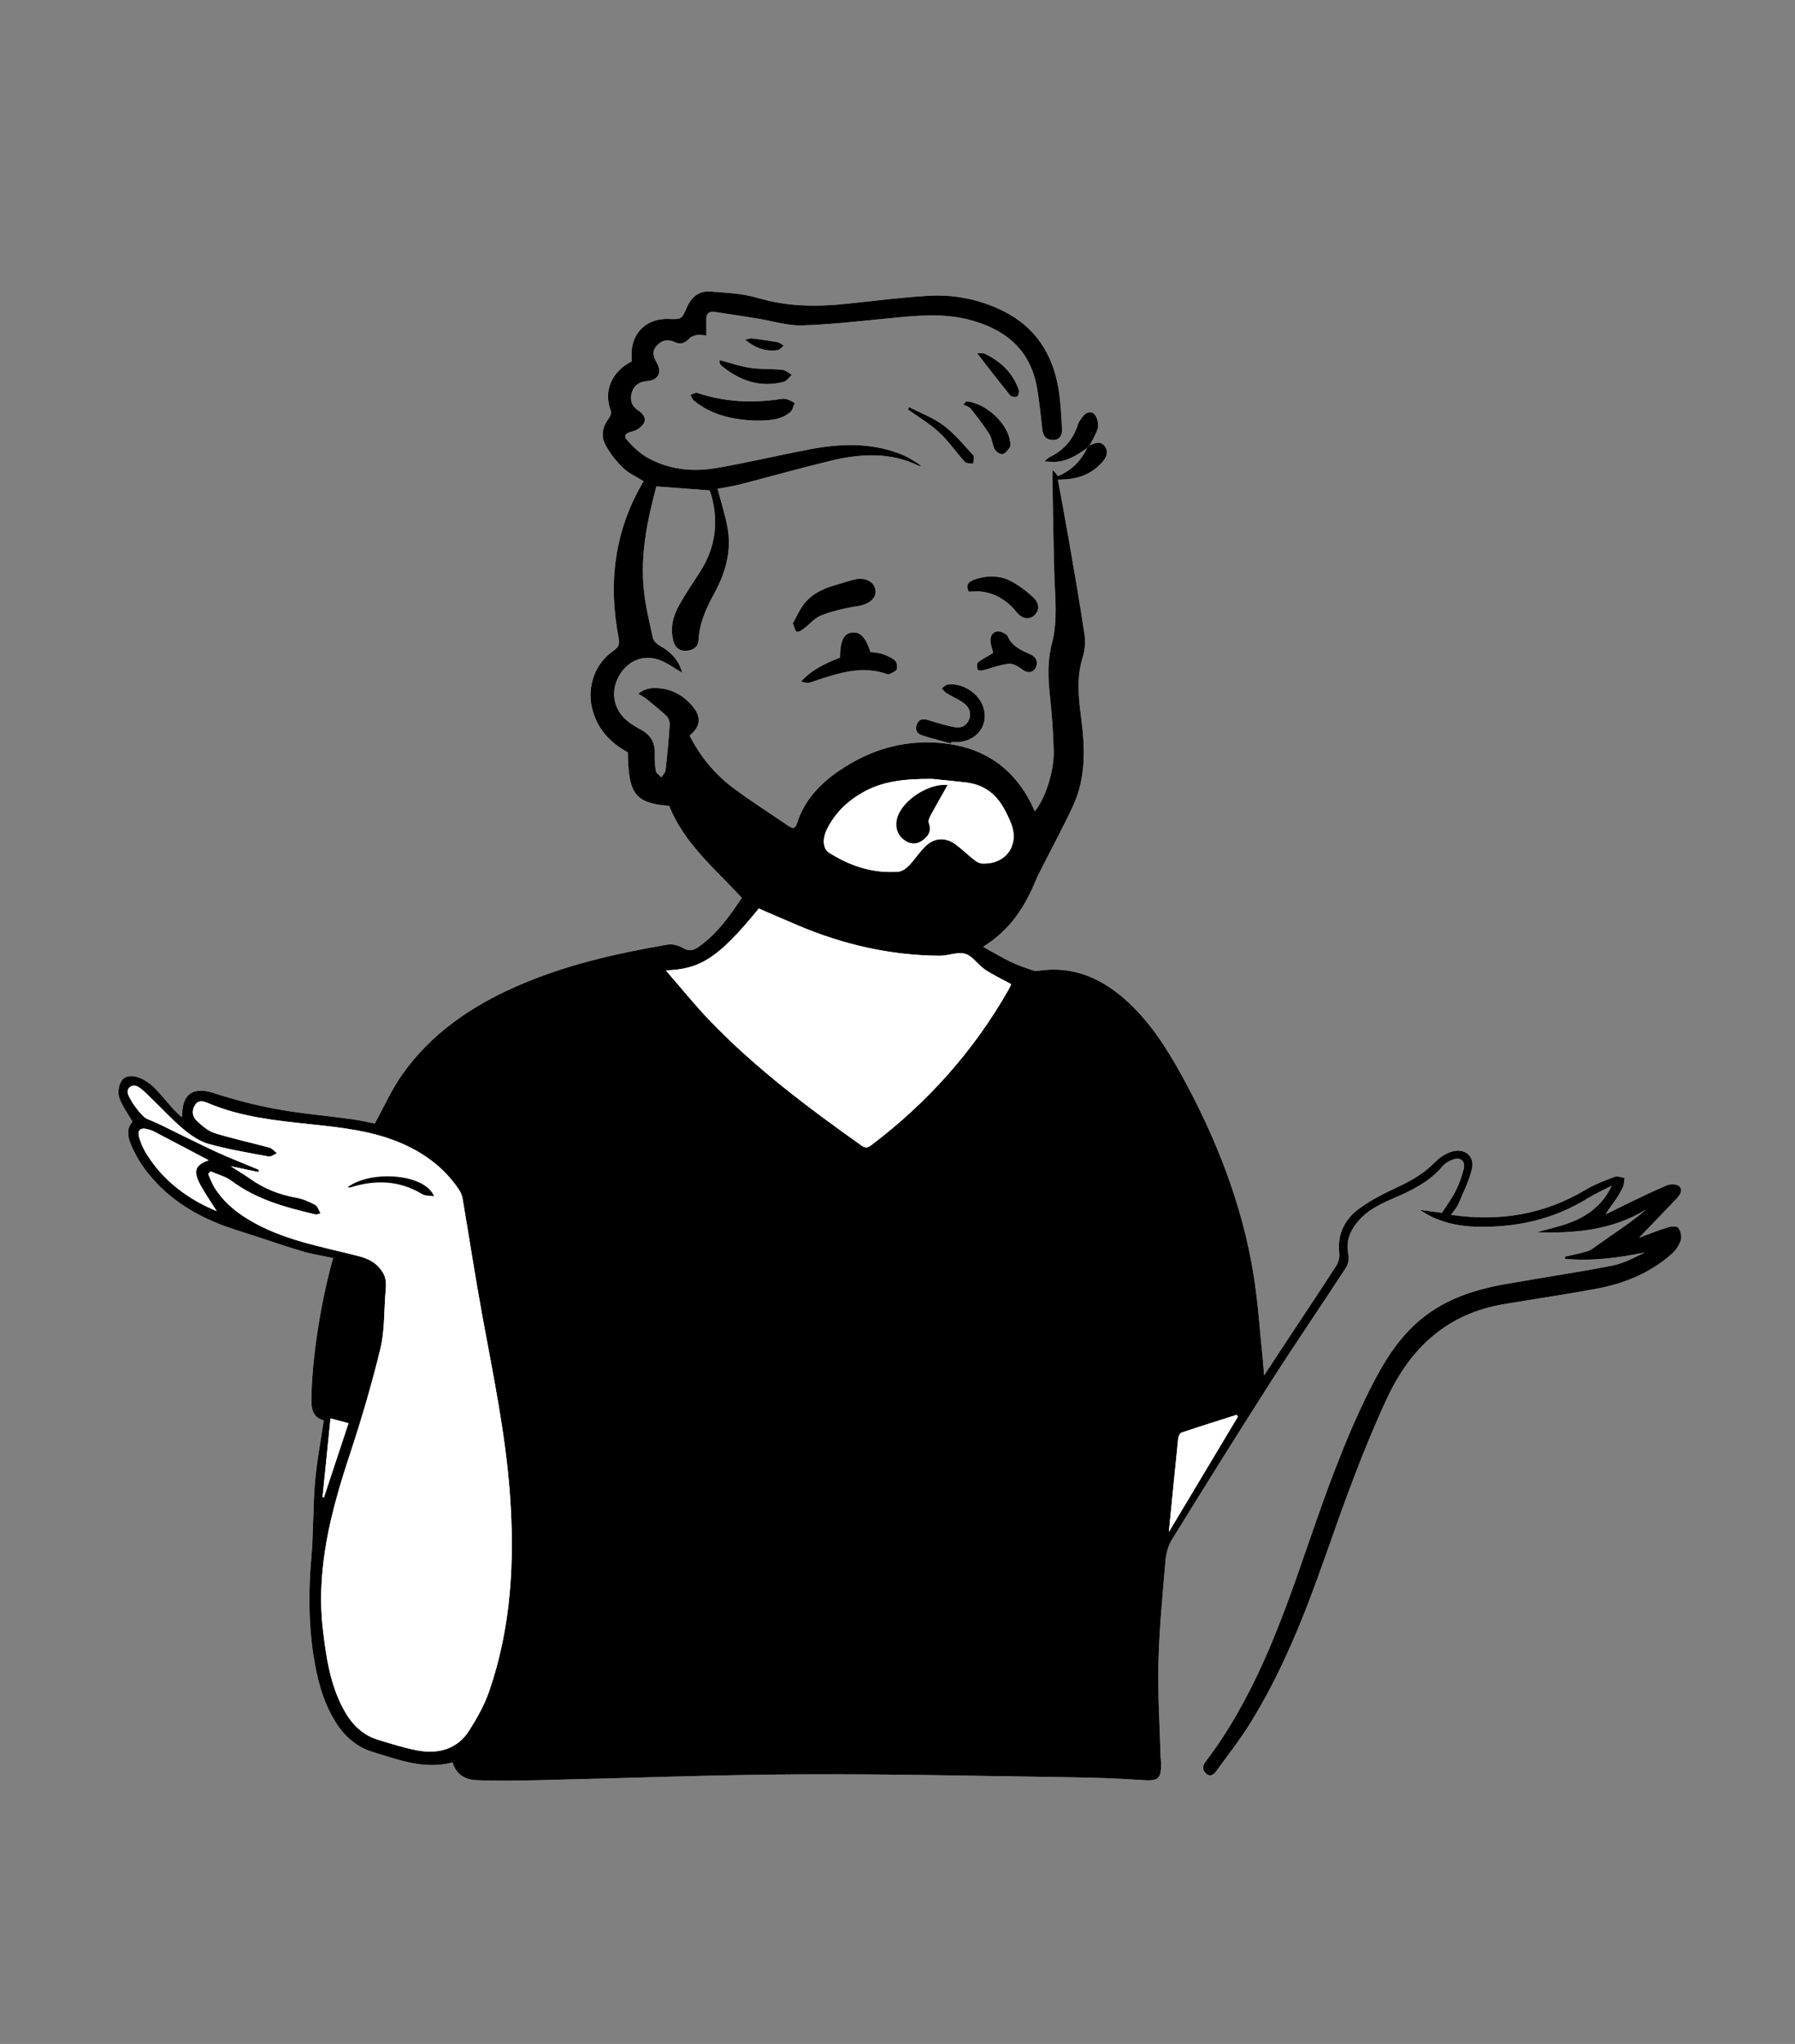
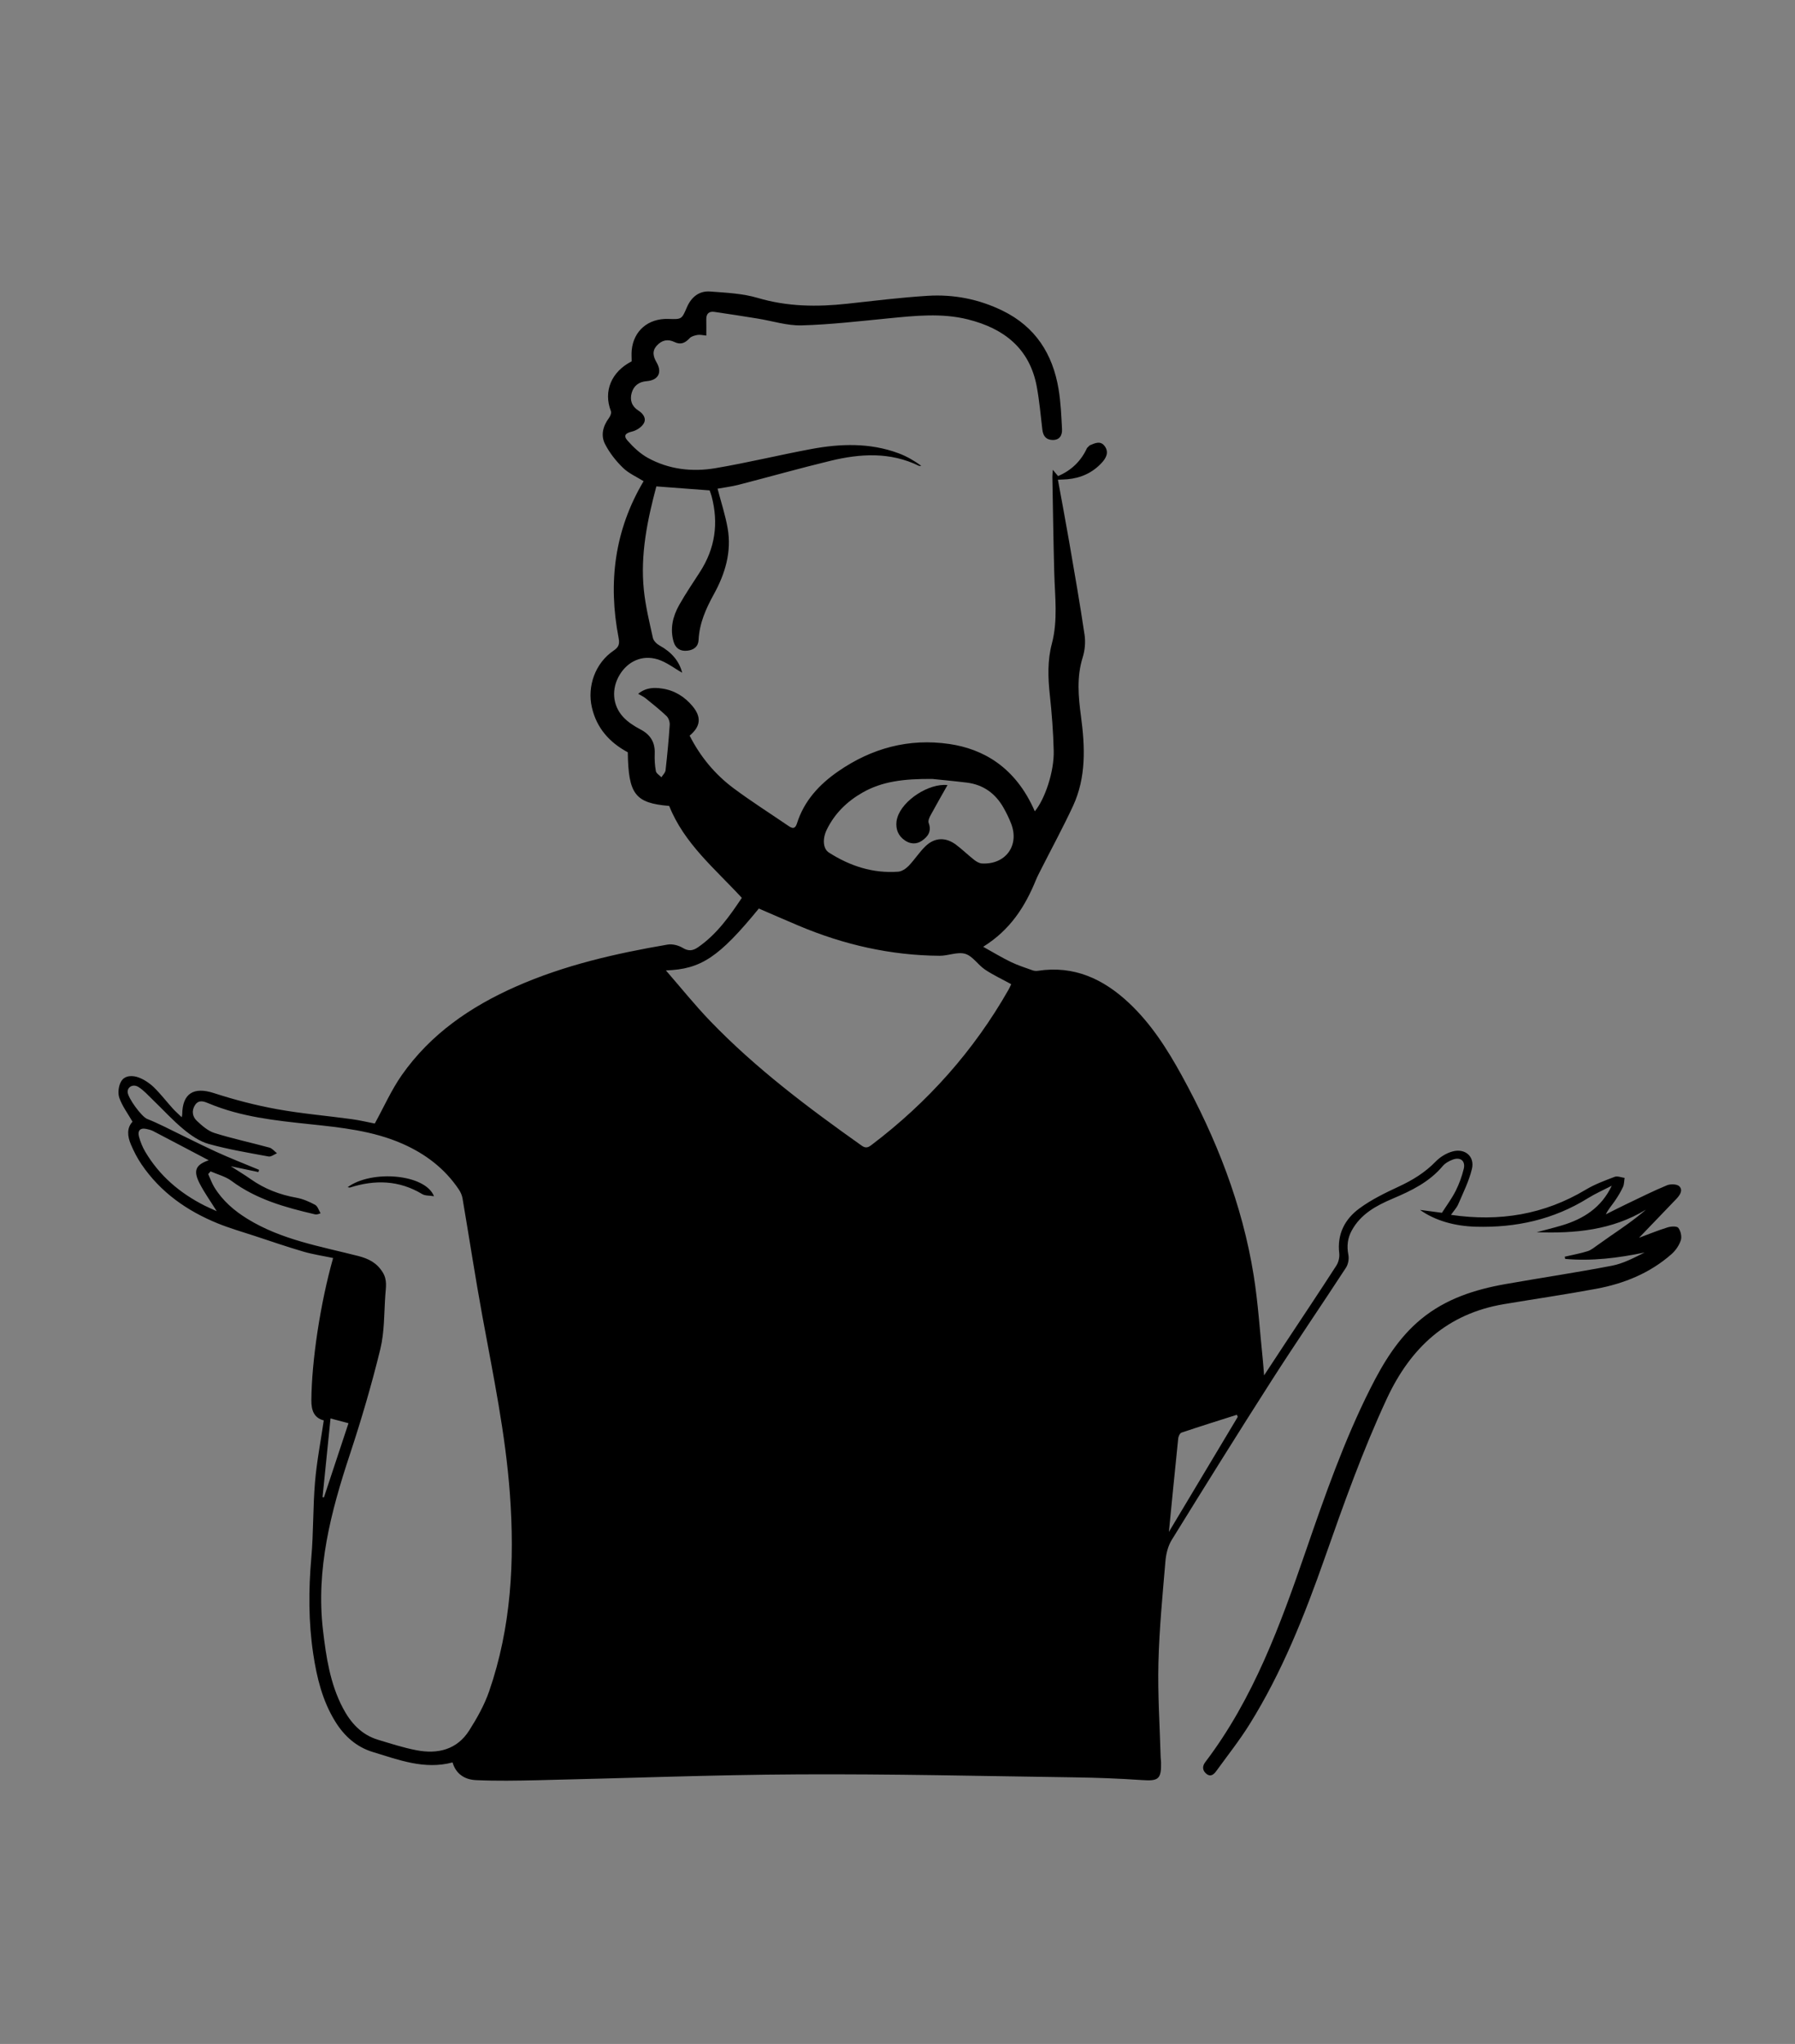
<svg xmlns="http://www.w3.org/2000/svg" viewBox="0 0 1366 1555">
  <rect x="0" y="0" width="1366" height="1555" fill="#808080" stroke="none" />
  <svg y="-200">
-     <path d="M829.274 538.821c1.99-4.018 4.342-7.904 5.875-12.09 1.696-4.63-1.05-12.365-4.405-12.908-5.34-.863-7.058 3.892-9.62 7.132-.605.766-.76 1.896-1.093 2.869-3.717 10.88-10.717 18.835-21.083 23.853-1.13.547-2.04 1.552-4.321 3.34 3.538.182 5.52.394 7.498.368 9.793-.128 17.561-5.123 25.13-10.57-4.593 9.99-11.942 17.076-22.068 21.376l-3.975-4.77c-.18 2.627-.38 4.008-.354 5.385.448 24.413.762 48.83 1.446 73.238.502 17.95 2.868 35.906-1.844 53.7-3.381 12.772-2.965 25.705-1.55 38.78 1.533 14.174 2.623 28.438 2.974 42.686.39 15.832-6.653 36.697-14.394 46.013-14.753-33.991-39.72-47.495-64.996-51.202-30.837-4.522-59.136 3.168-84.644 20.82-14.402 9.966-25.977 22.467-31.37 39.644-1.314 4.184-3.363 3.97-6.332 1.943-13.987-9.554-28.323-18.638-41.897-28.747-14.24-10.606-25.375-24.14-33.44-40.022 8.413-6.987 9.168-14.069 2.203-22.433-6.015-7.222-13.726-12.012-23.097-13.383-6.057-.886-12.227-.906-18.276 3.988 2.31 1.363 4.153 2.166 5.657 3.387 5.421 4.404 10.923 8.744 15.963 13.56 1.553 1.484 2.543 4.465 2.397 6.667-.766 11.546-1.857 23.076-3.161 34.575-.211 1.861-2.06 3.537-3.151 5.299-1.465-1.533-3.882-2.888-4.208-4.633-.822-4.41-1.05-9.007-.888-13.507.312-8.663-3.402-14.38-11.055-18.369-4.677-2.437-9.37-5.488-12.918-9.317-8.352-9.01-9.053-21.698-2.668-32.183 6.195-10.171 16.964-15.26 28.774-11.714 6.755 2.03 12.689 6.792 18.762 10.195-2.215-8.89-8.226-15.791-17.177-20.687-2.166-1.185-4.61-3.576-5.106-5.816-2.666-12.053-5.613-24.145-6.873-36.387-2.794-27.132 2.712-53.413 9.506-78.869l40.54 3.05c.329.958 1.025 2.651 1.492 4.405 5.458 20.476 2.72 39.694-8.817 57.587-5.375 8.335-10.98 16.552-15.838 25.184-4.886 8.68-7.15 18.125-4.21 28.08 1.494 5.059 5.236 7.277 10.45 6.68 4.843-.554 8.276-3.024 8.52-8.184.605-12.732 5.628-23.872 11.64-34.798 8.571-15.573 13.593-32.144 10.493-50.039-1.744-10.067-5-19.873-7.686-30.225 4.668-.848 10.393-1.535 15.929-2.957 23.38-6.006 46.614-12.598 70.072-18.271 22.685-5.486 45.384-6.846 67.27 3.858.455.222 1.143-.034 1.722-.067-5.423-3.909-11.127-7.226-17.22-9.492-21.84-8.124-44.3-7.388-66.702-3.203-24.335 4.547-48.431 10.433-72.832 14.548-17.626 2.973-35.253.946-51.22-7.81-5.806-3.185-10.983-8.034-15.42-13.035-3.538-3.987-1.681-5.864 3.328-7.043 3.327-.783 7.182-3.267 8.863-6.129 2.255-3.837-.404-7.508-4.054-9.836-5.071-3.235-6.652-7.994-5.098-13.437 1.546-5.414 5.413-8.442 11.347-8.912 8.836-.7 12.028-6.534 7.712-14.066-2.587-4.513-3.847-8.722.095-13.034 3.82-4.177 8.352-5.16 13.447-2.677 4.726 2.304 8.102.713 11.456-2.904 1.374-1.482 3.971-2.124 6.125-2.501 1.88-.33 3.918.251 6.604.495 0-4.606.063-8.478-.016-12.346-.088-4.258 2.04-6.28 6.123-5.694 11.007 1.579 21.99 3.33 32.97 5.095 11.19 1.8 22.414 5.486 33.535 5.178 22.04-.61 44.039-3.206 66.02-5.348 20.208-1.97 40.42-4.21 60.452.806 27.369 6.853 47.057 22.004 52.43 51.301 1.97 10.752 2.93 21.693 4.218 32.564.564 4.766 2.748 7.756 7.769 7.864 5.467.117 7.425-3.665 7.2-8.137-.518-10.253-.96-20.59-2.646-30.69-4.448-26.662-17.65-47.355-42.602-59.536-18.08-8.826-37.298-12.567-57.175-11.31-20.39 1.289-40.71 3.795-61.032 6.015-23.005 2.512-45.593 2.26-68.18-4.437-11.509-3.411-23.98-3.933-36.084-4.853-8.496-.645-14.414 4.275-17.75 12.01-3.954 9.165-3.88 9.196-14.064 8.849-15.335-.524-26.541 8.985-27.923 23.83-.26 2.805-.037 5.657-.037 8.432-15.417 7.889-21.7 22.729-15.796 37.909.537 1.38-.493 3.871-1.547 5.286-4.595 6.164-6.283 13.244-2.889 19.819 3.409 6.603 8.245 12.78 13.592 17.973 4.445 4.318 10.538 6.94 15.716 10.196-22.184 37.33-27.122 77.28-19.028 119.184.951 4.922.053 7.1-3.968 9.842-13.737 9.37-20.1 26.929-16.343 43.154 3.656 15.787 13.492 26.642 27.307 34.071.459 32.01 5.635 38.65 31.507 40.806 11.436 28.674 34.866 47.764 55.272 69.934-9.277 13.9-18.99 27.654-33.237 37.531-3.977 2.757-7.29 3.243-11.798.506-3.201-1.945-7.851-3.101-11.491-2.48-39.566 6.761-78.577 15.654-115.516 31.99-34.46 15.24-64.779 36.037-86.662 67.216-7.947 11.323-13.622 24.241-20.615 36.941-4.968-.961-11.195-2.468-17.51-3.331-19.032-2.604-38.239-4.195-57.111-7.64-16.167-2.95-32.22-7.136-47.859-12.207-15.264-4.95-23.906.192-24.05 16.21-.004.529-.176 1.055-.377 2.182-2.544-2.463-4.842-4.45-6.861-6.69-4.849-5.373-9.268-11.172-14.448-16.194-3.165-3.069-7.154-5.693-11.251-7.289-4.749-1.848-10.703-1.834-13.519 2.845-2.024 3.364-2.69 8.917-1.403 12.598 2.19 6.258 6.397 11.811 10.034 18.146-4.477 4.684-3.881 11.004-1.313 17.117 2.226 5.3 4.912 10.52 8.136 15.271 14.417 21.253 34.545 35.387 58.002 44.941 9.154 3.728 18.72 6.449 28.128 9.543 12.326 4.054 24.6 8.296 37.052 11.926 7.382 2.151 15.062 3.28 22.639 4.874-9.845 34.88-16.332 78.431-16.545 108.247-.055 7.61 1.966 13.392 9.44 15.294-2.328 15.935-5.348 31.383-6.67 46.975-1.621 19.126-1.128 38.434-2.811 57.553-2.153 24.455-2.188 48.742 1.445 73.018 2.706 18.083 6.97 35.64 16.715 51.469 6.887 11.187 16.21 19.5 28.76 23.305 19.661 5.96 39.205 13.595 60.555 7.894 2.721 9.255 9.768 13.105 17.864 13.47 15.463.7 30.987.423 46.475.078 66.395-1.48 132.78-4.105 199.179-4.456 69.921-.37 139.855 1.285 209.78 2.26 17.166.24 34.346.901 51.47 2.078 12.44.855 14.673-.721 14.411-13.485-.025-1.239-.265-2.472-.299-3.711-.666-23.974-2.293-47.972-1.704-71.915.636-25.817 3.143-51.6 5.321-77.356.468-5.533 1.919-11.572 4.79-16.22 25.054-40.573 50.268-81.053 75.978-121.213 18.496-28.89 37.902-57.198 56.637-85.939 1.68-2.58 2.42-6.629 1.836-9.655-1.286-6.644-.693-12.65 2.526-18.56 6.878-12.624 18.613-18.963 31.143-24.28 14.154-6.006 27.862-12.593 38.073-24.763 1.885-2.246 4.88-3.908 7.691-4.955 5.855-2.182 9.819 1.045 8.343 7.055-1.415 5.76-3.476 11.49-6.15 16.779-2.93 5.796-6.886 11.072-10.441 16.648l-16.685-2.22c11.496 8.168 26.326 12.353 42.51 12.804 30.442.849 59.091-5.41 85.247-21.682 5.785-3.599 12.097-6.35 18.166-9.493-7.842 16.561-21.394 25.19-37.688 30.096-6.426 1.935-12.959 3.517-19.443 5.259 29.214 1.067 57.498-1.559 83.148-17.158-8.83 7.648-18.189 14.007-27.523 20.403-3.051 2.09-6 4.329-9.063 6.401-2.53 1.712-4.965 3.893-7.784 4.78-5.683 1.79-11.598 2.842-17.418 4.198l.324 1.692c20.345 1.815 40.359-.677 60.462-4.889-8.047 4.014-16.144 8.37-24.76 10.033-26.947 5.2-54.117 9.233-81.149 14.006-23.248 4.106-45.371 11.19-64.019 26.486-17.519 14.37-28.91 33.279-38.909 53.16-19.918 39.602-34.521 81.357-48.917 123.132-19.497 56.575-39.883 112.615-76.62 160.934-2.35 3.091-2.2 6.314.798 8.813 3.37 2.808 5.826.425 7.725-2.198 8.478-11.705 17.498-23.083 25.136-35.32 24.75-39.654 41.899-82.882 57.316-126.755 14.38-40.922 28.882-81.708 47.23-121.117 18.106-38.887 45.962-64.622 89.109-71.877 23.407-3.936 46.912-7.337 70.242-11.68 21.207-3.946 40.881-11.907 57.29-26.387 3.11-2.744 5.811-6.656 7.068-10.556.892-2.767-.1-7.089-1.913-9.429-1.104-1.425-5.59-1.138-8.162-.342-7.271 2.253-14.339 5.165-21.723 7.906 9.757-10.155 19.034-19.795 28.293-29.454 2.691-2.808 5.373-6.568 2.422-9.667-1.682-1.767-6.744-1.933-9.454-.812-10.47 4.329-20.623 9.427-30.858 14.316-5.27 2.517-10.461 5.196-15.688 7.801 1.95-4.002 4.603-6.902 6.81-10.108 2.338-3.396 4.514-6.96 6.246-10.69.958-2.062.862-4.614 1.242-6.945-2.533-.328-5.425-1.609-7.534-.813-7.49 2.827-15.135 5.659-21.967 9.748-31.659 18.948-65.625 24.585-102.615 19.181 2.145-3.076 4.357-5.355 5.52-8.081 3.774-8.843 8.19-17.603 10.413-26.863 2.245-9.352-5.071-15.798-14.542-13.342-4.713 1.222-9.572 4.169-12.98 7.68-8.097 8.347-17.532 14.147-27.984 19.012-10.434 4.857-21.017 9.97-30.216 16.76-10.942 8.074-16.975 19.47-15.258 33.995.362 3.058-.54 6.875-2.212 9.469-12.773 19.801-25.888 39.382-38.883 59.04-5.054 7.647-10.072 15.317-16.1 24.488-.411-5.11-.606-8.365-.944-11.604-2.253-21.58-3.555-43.316-7.002-64.705-8.702-53.993-28.488-104.186-54.736-151.934-11.095-20.184-23.43-39.539-40.447-55.404-19.376-18.063-41.561-28.298-68.776-24.206-1.352.204-2.896.155-4.165-.297-5.613-2.004-11.338-3.828-16.684-6.416-6.862-3.322-13.4-7.313-21.014-11.536 20.665-12.857 31.894-30.626 40.114-50.737 1.244-3.042 2.816-5.955 4.305-8.893 8.004-15.806 16.484-31.39 23.938-47.452 10.158-21.888 9.172-45.09 6.077-68.263-2.01-15.05-3.366-29.876 1.3-44.813 1.678-5.373 2.25-11.6 1.427-17.156-3.511-23.688-7.655-47.284-11.724-70.887-2.693-15.614-5.652-31.183-8.561-47.151 2.723-.122 4.975-.139 7.21-.337 10.287-.913 19.17-4.935 26.18-12.556 3.19-3.466 5.556-7.718 2.437-12.327-3.24-4.787-7.58-2.62-11.627-.907zm-166.952 157.18c-3.506-11.46-8.014-15.868-14.774-14.65-5.687 1.026-8.355 7.073-8.202 18.911-10.768 4.222-21.37 9.013-29.675 18.159 2.401.916 4.763 1.47 6.74.83 19.077-6.177 37.97-13.594 58.518-6.446.721.251 1.782.247 2.416-.113 1.867-1.057 4.643-2.043 5.117-3.636.587-1.976-.017-5.44-1.458-6.643-2.718-2.273-6.29-3.72-9.72-4.885-2.875-.977-6.052-1.066-8.962-1.527zm-59.044-21.714c1.42 3.101 1.871 5.887 3.104 6.292 1.345.442 3.612-1.053 5.13-2.175 4.619-3.412 8.571-8.368 13.696-10.31 8.828-3.343 18.248-5.482 27.603-6.97 8.476-1.347 14.377-5.87 13.42-12.263-.967-6.459-7.904-9.958-16.19-7.927-4.591 1.126-9.071 2.694-13.622 3.99-9.477 2.7-18.402 6.606-24.563 14.559-3.53 4.555-5.868 10.032-8.578 14.804zm120.339 91.396l.288-1.159c2.068 0 4.157.193 6.2-.03 14.486-1.59 22.643-13.917 17.976-27.06-3.743-10.54-16.08-18.196-27.104-16.549-1.532.23-2.86 1.83-4.282 2.796 1.169 1.23 2.144 2.777 3.542 3.63 4.379 2.673 9.218 4.677 13.305 7.712 3.837 2.85 5.832 7.224 4.017 12.109-1.832 4.933-6.149 6.988-10.98 6.08-6.833-1.284-13.546-3.32-20.204-5.38-3.97-1.228-7.115-.766-8.65 3.248-1.487 3.887.014 7.136 4.004 8.394 7.23 2.278 14.585 4.161 21.888 6.209zm-149.545-245.71c11.5.088 20.225-.47 27.3-6.373 1.853-1.545 2.373-4.687 3.504-7.096-2.076-.96-4.08-2.168-6.252-2.799-1.523-.442-3.308-.316-4.92-.072-21.326 3.235-42.296 2.185-62.897-4.665-1.483-.493-3.598.917-5.418 1.442.894 1.494 1.466 3.382 2.733 4.42 14.156 11.607 31.091 14.45 45.95 15.144zm163.095 130.11c4.078 0 7.215-.377 10.23.069 10.678 1.58 19.22 6.934 25.975 15.315 4.23 5.247 9.257 6.313 13.337 3.037 4.34-3.484 4.757-9.277-.33-13.966-5.36-4.941-11.36-9.587-17.854-12.797-8.373-4.14-17.664-3.922-26.572-.955-5.886 1.96-6.947 4.907-4.786 9.298zm18.638 46.695c-3.98 2.399-8.032 4.465-11.559 7.208-.984.765-.672 3.57-.384 5.345.076.464 2.41 1.05 3.51.78 6.83-1.688 13.52-4.38 20.43-5.107 3.341-.351 7.454 2.311 10.496 4.578 3.447 2.57 7.806 2.446 9.809-1.498 2.228-4.39.415-8.201-3.382-9.955-7.299-3.371-14.645-6.256-18.048-14.44-.401-.965-1.89-1.548-2.964-2.15-5.238-2.938-10.173-.116-9.946 5.974.112 3.013 1.281 5.988 2.038 9.265zm-20.433-191.416l-2.288 2.342c1.944 1.094 4.444 1.744 5.732 3.36 4.96 6.225 9.886 12.537 14.099 19.272 2.11 3.374 2.186 7.981 4.101 11.535 1.012 1.875 4.344 4.06 6.006 3.64 2.226-.562 4.182-3.302 5.594-5.526.726-1.143.204-3.226-.066-4.832-2.323-13.825-18.756-28.542-33.178-29.791zM547.57 473.956c.102 1.4-.02 2.094.232 2.601a5.927 5.927 0 001.515 1.9c13.834 11.276 29.268 16.675 47.065 11.998 2.414-.635 4.244-3.496 6.344-5.326-2.469-1.302-4.847-3.477-7.423-3.745-8.184-.849-16.533-.374-24.645-1.577-7.619-1.13-15.018-3.742-23.088-5.852zm144.216 35.736l-.78 1.84c7.963 5.753 16.563 10.82 23.712 17.451 7.203 6.682 12.815 15.056 19.49 22.352 1.229 1.342 4.208 1.081 6.378 1.56.092-2.205 1.171-5.314.115-6.471-7.204-7.89-14.127-16.338-22.577-22.697-7.853-5.91-17.488-9.45-26.338-14.035zm51.719-41.037c9.156 11.75 17.027 22.037 25.2 32.079.911 1.118 4.052 1.674 5.228.96 1.113-.678 1.81-3.647 1.301-5.131-4.486-13.071-13.855-21.719-26.043-27.566-1.08-.518-2.568-.188-5.686-.342zm-176.441-10.278c8.19 6.876 16.007 9.13 24.698 8.034 1.698-.214 3.165-2.254 4.738-3.452-1.61-.907-3.13-2.317-4.848-2.63-6.42-1.172-12.898-2.045-19.374-2.875-1.195-.154-2.482.411-5.214.923z" fill="#fff" />
    <path d="M829.274 538.821c4.048-1.714 8.386-3.88 11.627.907 3.12 4.61.753 8.86-2.437 12.327-7.01 7.621-15.893 11.643-26.18 12.556-2.236.198-4.487.215-7.21.337 2.909 15.968 5.868 31.537 8.56 47.151 4.07 23.603 8.214 47.199 11.725 70.887.823 5.555.25 11.783-1.428 17.156-4.665 14.937-3.31 29.763-1.3 44.813 3.096 23.172 4.082 46.375-6.077 68.263-7.454 16.061-15.933 31.646-23.938 47.452-1.488 2.938-3.06 5.85-4.304 8.893-8.22 20.111-19.449 37.88-40.115 50.737 7.615 4.223 14.153 8.214 21.015 11.536 5.346 2.588 11.07 4.412 16.684 6.416 1.269.452 2.813.5 4.165.297 27.215-4.092 49.4 6.143 68.775 24.206 17.018 15.865 29.353 35.22 40.448 55.404 26.248 47.748 46.034 97.94 54.736 151.934 3.447 21.39 4.75 43.125 7.002 64.705.338 3.24.533 6.494.943 11.604 6.029-9.171 11.047-16.842 16.101-24.488 12.995-19.658 26.11-39.239 38.883-59.04 1.673-2.594 2.573-6.41 2.212-9.47-1.717-14.524 4.316-25.92 15.258-33.995 9.199-6.788 19.782-11.902 30.216-16.759 10.452-4.865 19.886-10.665 27.984-19.011 3.408-3.512 8.267-6.46 12.98-7.682 9.47-2.455 16.787 3.991 14.542 13.343-2.223 9.26-6.64 18.02-10.413 26.863-1.163 2.726-3.375 5.005-5.52 8.081 36.99 5.404 70.956-.233 102.615-19.18 6.832-4.09 14.476-6.922 21.967-9.749 2.109-.796 5 .485 7.533.813-.379 2.331-.283 4.883-1.241 6.945-1.732 3.73-3.908 7.294-6.245 10.69-2.208 3.206-4.86 6.106-6.81 10.108 5.226-2.606 10.418-5.284 15.687-7.8 10.235-4.89 20.388-9.988 30.858-14.317 2.71-1.12 7.772-.955 9.454.811 2.951 3.1.269 6.86-2.423 9.668-9.258 9.659-18.535 19.3-28.292 29.454 7.384-2.74 14.452-5.653 21.723-7.906 2.572-.796 7.058-1.083 8.162.342 1.813 2.34 2.805 6.662 1.913 9.429-1.257 3.9-3.958 7.812-7.068 10.556-16.409 14.48-36.083 22.44-57.29 26.388-23.33 4.342-46.835 7.743-70.242 11.679-43.147 7.255-71.003 32.99-89.108 71.877-18.349 39.41-32.85 80.195-47.23 121.117-15.418 43.873-32.567 87.101-57.317 126.755-7.638 12.237-16.658 23.615-25.136 35.32-1.9 2.623-4.356 5.006-7.725 2.198-2.999-2.5-3.148-5.722-.798-8.813 36.737-48.319 57.123-104.36 76.62-160.934 14.396-41.775 28.998-83.53 48.917-123.133 9.999-19.88 21.39-38.79 38.91-53.16 18.646-15.295 40.77-22.379 64.018-26.485 27.032-4.773 54.202-8.806 81.149-14.006 8.616-1.663 16.713-6.019 24.76-10.033-20.103 4.212-40.117 6.704-60.462 4.89l-.324-1.693c5.82-1.356 11.735-2.408 17.418-4.197 2.819-.888 5.254-3.069 7.784-4.78 3.062-2.073 6.012-4.312 9.063-6.402 9.334-6.396 18.693-12.755 27.523-20.403-25.65 15.6-53.934 18.225-83.148 17.158 6.484-1.742 13.017-3.324 19.443-5.26 16.294-4.906 29.846-13.534 37.687-30.095-6.068 3.142-12.38 5.894-18.165 9.493-26.156 16.272-54.805 22.53-85.248 21.682-16.183-.451-31.013-4.636-42.509-12.805l16.685 2.221c3.555-5.576 7.511-10.852 10.441-16.649 2.674-5.289 4.735-11.018 6.15-16.778 1.476-6.01-2.488-9.237-8.343-7.055-2.811 1.047-5.806 2.71-7.691 4.955-10.211 12.17-23.919 18.757-38.073 24.763-12.53 5.317-24.265 11.656-31.143 24.28-3.22 5.91-3.812 11.916-2.526 18.56.585 3.026-.155 7.076-1.836 9.655-18.735 28.741-38.141 57.048-56.637 85.94-25.71 40.159-50.924 80.639-75.979 121.211-2.87 4.649-4.32 10.688-4.789 16.221-2.178 25.756-4.685 51.54-5.32 77.356-.59 23.943 1.037 47.941 1.703 71.915.034 1.239.274 2.472.3 3.711.261 12.764-1.973 14.34-14.411 13.485-17.125-1.177-34.305-1.838-51.47-2.078-69.926-.975-139.86-2.63-209.781-2.26-66.399.35-132.784 2.976-199.179 4.456-15.488.345-31.013.621-46.475-.078-8.096-.365-15.143-4.215-17.864-13.47-21.35 5.701-40.894-1.934-60.556-7.894-12.549-3.805-21.872-12.118-28.76-23.305-9.744-15.829-14.008-33.386-16.714-51.469-3.633-24.276-3.598-48.563-1.445-73.018 1.683-19.119 1.19-38.427 2.811-57.553 1.322-15.592 4.342-31.04 6.67-46.975-7.474-1.902-9.495-7.683-9.44-15.294.213-29.816 6.7-73.368 16.545-108.247-7.577-1.595-15.257-2.723-22.64-4.874-12.451-3.63-24.725-7.872-37.051-11.926-9.407-3.094-18.974-5.815-28.128-9.543-23.457-9.554-43.585-23.688-58.002-44.94-3.224-4.753-5.91-9.971-8.136-15.272-2.568-6.113-3.164-12.433 1.313-17.117-3.637-6.335-7.843-11.888-10.034-18.146-1.288-3.68-.621-9.234 1.403-12.598 2.816-4.68 8.77-4.693 13.519-2.845 4.097 1.596 8.086 4.22 11.251 7.289 5.18 5.022 9.6 10.821 14.447 16.195 2.02 2.238 4.317 4.226 6.862 6.689.2-1.127.373-1.653.378-2.182.143-16.018 8.785-21.16 24.05-16.21 15.638 5.071 31.69 9.256 47.858 12.207 18.872 3.445 38.079 5.036 57.112 7.64 6.314.863 12.54 2.37 17.51 3.331 6.992-12.7 12.667-25.618 20.614-36.94 21.883-31.18 52.201-51.978 86.662-67.217 36.938-16.336 75.95-25.229 115.516-31.99 3.64-.621 8.29.535 11.491 2.48 4.508 2.737 7.821 2.25 11.798-.506 14.247-9.877 23.96-23.632 33.237-37.53-20.406-22.17-43.836-41.26-55.272-69.935-25.872-2.156-31.048-8.796-31.507-40.806-13.815-7.43-23.65-18.284-27.307-34.07-3.758-16.226 2.605-33.785 16.343-43.155 4.02-2.742 4.919-4.92 3.968-9.842-8.094-41.905-3.156-81.855 19.028-119.184-5.178-3.257-11.271-5.878-15.716-10.196-5.347-5.194-10.183-11.37-13.592-17.973-3.394-6.575-1.706-13.655 2.888-19.82 1.055-1.414 2.085-3.904 1.548-5.285-5.903-15.18.38-30.02 15.796-37.909 0-2.775-.224-5.627.037-8.433 1.382-14.844 12.588-24.353 27.923-23.83 10.183.348 10.11.317 14.063-8.849 3.337-7.734 9.255-12.654 17.751-12.009 12.104.92 24.575 1.442 36.083 4.853 22.588 6.697 45.176 6.95 68.18 4.437 20.324-2.22 40.643-4.726 61.033-6.015 19.877-1.257 39.095 2.484 57.175 11.31 24.952 12.181 38.154 32.874 42.602 59.535 1.686 10.101 2.128 20.438 2.646 30.691.225 4.472-1.733 8.254-7.2 8.137-5.021-.108-7.205-3.098-7.77-7.864-1.286-10.87-2.247-21.812-4.218-32.564-5.372-29.297-25.06-44.448-52.429-51.3-20.031-5.016-40.244-2.777-60.453-.807-21.98 2.142-43.98 4.737-66.02 5.348-11.12.308-22.344-3.378-33.534-5.178-10.98-1.766-21.963-3.516-32.97-5.095-4.083-.585-6.21 1.436-6.123 5.694.08 3.868.016 7.74.016 12.346-2.686-.244-4.724-.824-6.604-.495-2.154.377-4.75 1.019-6.125 2.501-3.354 3.616-6.73 5.208-11.457 2.904-5.094-2.482-9.627-1.5-13.446 2.677-3.942 4.312-2.682 8.521-.095 13.034 4.316 7.531 1.124 13.365-7.712 14.066-5.934.47-9.801 3.498-11.347 8.912-1.554 5.443.027 10.202 5.098 13.437 3.65 2.328 6.309 5.999 4.054 9.836-1.68 2.862-5.536 5.346-8.863 6.129-5.01 1.18-6.866 3.056-3.328 7.043 4.437 5 9.614 9.85 15.42 13.034 15.966 8.757 33.594 10.784 51.22 7.811 24.4-4.115 48.497-10.001 72.832-14.548 22.402-4.185 44.861-4.921 66.701 3.203 6.094 2.266 11.798 5.583 17.22 9.492-.578.033-1.266.29-1.72.067-21.887-10.704-44.586-9.344-67.271-3.858-23.458 5.673-46.693 12.265-70.072 18.271-5.536 1.422-11.26 2.108-15.93 2.957 2.687 10.352 5.943 20.158 7.687 30.225 3.1 17.895-1.922 34.466-10.492 50.039-6.013 10.926-11.036 22.066-11.64 34.798-.245 5.16-3.678 7.63-8.52 8.184-5.216.597-8.957-1.621-10.451-6.68-2.94-9.955-.676-19.4 4.21-28.08 4.859-8.632 10.463-16.849 15.838-25.185 11.538-17.892 14.274-37.11 8.817-57.586-.467-1.754-1.163-3.447-1.492-4.406l-40.54-3.049c-6.794 25.456-12.3 51.737-9.506 78.869 1.26 12.242 4.207 24.334 6.873 36.387.495 2.24 2.94 4.631 5.106 5.816 8.95 4.896 14.962 11.797 17.177 20.687-6.073-3.403-12.007-8.166-18.762-10.195-11.81-3.547-22.58 1.543-28.774 11.714-6.385 10.485-5.684 23.173 2.667 32.183 3.55 3.83 8.242 6.88 12.919 9.317 7.653 3.988 11.367 9.706 11.055 18.37-.162 4.499.066 9.096.888 13.505.326 1.746 2.743 3.101 4.208 4.634 1.091-1.762 2.94-3.438 3.15-5.3 1.305-11.498 2.396-23.028 3.162-34.574.146-2.202-.844-5.183-2.397-6.667-5.04-4.816-10.542-9.156-15.963-13.56-1.504-1.221-3.346-2.024-5.657-3.387 6.049-4.894 12.22-4.874 18.276-3.988 9.37 1.37 17.082 6.16 23.097 13.383 6.965 8.364 6.21 15.446-2.203 22.433 8.065 15.882 19.2 29.416 33.44 40.022 13.574 10.109 27.91 19.193 41.897 28.747 2.97 2.028 5.018 2.241 6.331-1.943 5.394-17.177 16.97-29.678 31.37-39.644 25.509-17.652 53.808-25.342 84.645-20.82 25.277 3.707 50.243 17.211 64.996 51.202 7.74-9.316 14.784-30.18 14.394-46.013-.35-14.248-1.44-28.512-2.975-42.686-1.414-13.075-1.83-26.008 1.551-38.78 4.712-17.794 2.346-35.75 1.844-53.7-.684-24.407-.998-48.825-1.446-73.238-.025-1.377.174-2.758.354-5.385l3.975 4.77c10.125-4.3 17.475-11.386 22.068-21.377l2.02-1.993zm-669.04 552.351l-1.78 2.07c1.517 3.325 2.723 6.84 4.61 9.941 6.266 10.294 15.178 17.938 25.332 24.184 25.844 15.895 55.418 20.836 84.121 28.162 8.075 2.06 14.256 5.23 18.757 12.485 3.559 5.736 2.36 11.492 1.954 17.286-.967 13.786-.591 27.964-3.834 41.23-6.598 26.993-14.462 53.742-23.194 80.13-14.387 43.482-25.867 87.185-20.398 133.647 2.4 20.399 5.39 40.58 15.094 59.071 5.967 11.37 14.15 20.426 26.855 24.245 9.673 2.908 19.343 6.06 29.234 7.952 16.209 3.101 30.801-.413 40.14-15.144 5.92-9.339 11.5-19.252 15.095-29.647 16.848-48.724 19.513-99.119 15.82-150.079-3.307-45.656-12.705-90.375-20.933-135.285-5.462-29.816-10.026-59.796-15.118-89.681-.398-2.34-1.444-4.741-2.771-6.724-10.671-15.935-25.31-27.063-42.71-34.76-22.685-10.033-46.992-12.472-71.239-15.038-25.917-2.743-51.795-5.49-76.186-15.665-3.572-1.49-7.68-3.302-10.608 1.096-2.772 4.165-2.115 8.821 1.225 11.974 3.972 3.75 8.514 7.78 13.54 9.36 13.73 4.314 27.875 7.286 41.77 11.102 2.16.593 3.87 2.828 5.789 4.304-2.149.877-4.495 2.82-6.415 2.464-15.266-2.83-30.648-5.385-45.572-9.542-6.913-1.925-13.487-6.501-19.143-11.174-8.241-6.807-15.484-14.818-23.215-22.251-3.548-3.412-6.89-7.226-10.974-9.843-4.055-2.597-8.339-.282-8.343 3.618-.004 4.498 10.624 18.95 14.838 20.607 4.378 1.722 8.66 3.71 12.897 5.76 13.18 6.377 26.209 13.081 39.51 19.192 10.768 4.947 21.845 9.219 32.786 13.79l-.496 1.687-21.015-4.417c5.931 3.821 10.642 6.624 15.104 9.778 10.486 7.412 22.05 11.864 34.684 14.128 4.97.89 9.868 3.018 14.345 5.427 1.974 1.063 2.815 4.231 4.17 6.444-2.56 1.044-3.547.966-4.5.743-22.395-5.227-44.38-11.292-63.31-25.404-4.564-3.402-10.572-4.867-15.916-7.223zM506.75 938.286c11.224 12.888 21.93 26.275 33.77 38.57 34.714 36.046 74.569 65.925 115.26 94.763 3.158 2.237 5.031 1.298 7.496-.569 42.749-32.383 77.765-71.583 104.307-118.26.858-1.51 1.51-3.136 1.941-4.043-7.092-3.888-13.859-7.013-19.963-11.121-5.335-3.59-9.337-10.25-15.009-11.953-5.823-1.748-12.96 1.516-19.514 1.468-37.258-.269-72.906-8.399-107.168-22.848-10.2-4.302-20.339-8.748-30.401-13.083-30.388 37.175-44.135 46.186-70.719 47.076zm202.718-145.67c-21.554-.159-38.023 1.776-53.076 10.357-11.788 6.72-21.136 15.843-27.158 28.096-3.53 7.182-2.885 14.704 1.538 17.534 16.061 10.278 33.508 15.98 52.739 14.577 2.782-.203 5.921-2.31 7.968-4.432 4.57-4.737 8.142-10.467 12.873-15.01 6.968-6.69 15.35-6.93 23.093-1.152 4.79 3.575 9.084 7.81 13.79 11.505 1.71 1.343 3.932 2.71 5.99 2.826 17.901 1.009 28.638-13.485 22.337-30.093-1.604-4.228-3.637-8.335-5.864-12.277-6.178-10.937-15.455-17.614-28.035-19.155-10.236-1.255-20.513-2.182-26.195-2.776zm180.058 572.852l52.41-87.528-.682-1.592c-14.053 4.474-28.133 8.867-42.11 13.567-1.213.407-2.341 2.775-2.504 4.337-2.456 23.58-4.743 47.176-7.114 71.216zm-730.69-282.74c-13.905-7.32-28.049-14.801-42.241-22.187-1.61-.837-3.466-1.287-5.261-1.661-4.985-1.04-6.717 1.623-5.553 5.922 1.064 3.93 2.641 7.856 4.71 11.36 10.822 18.328 26.383 31.547 45.24 41.066 2.887 1.457 5.88 2.706 9.2 4.223-4.728-7.582-9.454-14.123-13.08-21.226-4.982-9.759-2.862-14.103 6.986-17.498zm86.617 256.268l1.072.17 18.68-56.395-13.68-3.628-6.072 59.853z" />
-     <path d="M662.322 696c2.91.462 6.087.55 8.962 1.528 3.43 1.165 7.002 2.612 9.72 4.885 1.44 1.204 2.045 4.667 1.458 6.643-.474 1.593-3.25 2.579-5.117 3.636-.634.36-1.695.364-2.416.113-20.547-7.148-39.44.269-58.519 6.447-1.976.64-4.338.086-6.739-.831 8.305-9.146 18.907-13.937 29.675-18.159-.153-11.838 2.515-17.885 8.202-18.91 6.76-1.219 11.268 3.19 14.774 14.649zm-59.044-21.713c2.71-4.772 5.049-10.25 8.578-14.804 6.161-7.953 15.086-11.858 24.563-14.559 4.55-1.296 9.031-2.864 13.621-3.99 8.287-2.031 15.224 1.468 16.191 7.927.957 6.393-4.944 10.916-13.42 12.263-9.355 1.488-18.775 3.627-27.603 6.97-5.125 1.942-9.077 6.898-13.696 10.31-1.518 1.122-3.785 2.617-5.13 2.175-1.233-.405-1.684-3.19-3.104-6.292zm120.339 91.396c-7.303-2.048-14.658-3.93-21.888-6.21-3.99-1.257-5.49-4.506-4.004-8.393 1.535-4.014 4.68-4.476 8.65-3.248 6.658 2.06 13.371 4.096 20.204 5.38 4.831.908 9.148-1.147 10.98-6.08 1.815-4.885-.18-9.26-4.017-12.109-4.087-3.035-8.926-5.04-13.305-7.711-1.398-.854-2.373-2.401-3.542-3.631 1.422-.966 2.75-2.567 4.282-2.796 11.024-1.647 23.36 6.008 27.104 16.55 4.667 13.142-3.49 25.47-17.976 27.058-2.043.224-4.132.031-6.2.031l-.288 1.159zM574.072 519.974c-14.859-.694-31.794-3.537-45.95-15.143-1.267-1.04-1.839-2.927-2.733-4.421 1.82-.525 3.935-1.935 5.418-1.442 20.601 6.85 41.571 7.9 62.898 4.665 1.611-.244 3.396-.37 4.919.073 2.172.63 4.176 1.837 6.252 2.798-1.131 2.409-1.651 5.551-3.503 7.096-7.076 5.903-15.802 6.461-27.301 6.374zm163.095 130.11c-2.16-4.391-1.1-7.337 4.786-9.298 8.908-2.967 18.2-3.185 26.572.955 6.494 3.21 12.494 7.856 17.854 12.797 5.087 4.69 4.67 10.482.33 13.966-4.08 3.276-9.107 2.21-13.337-3.037-6.755-8.38-15.297-13.734-25.975-15.315-3.015-.446-6.152-.068-10.23-.068zm18.638 46.694c-.757-3.277-1.926-6.252-2.038-9.265-.227-6.09 4.708-8.912 9.946-5.974 1.074.602 2.563 1.185 2.964 2.15 3.403 8.184 10.75 11.069 18.048 14.44 3.797 1.754 5.61 5.565 3.382 9.955-2.003 3.944-6.362 4.068-9.809 1.498-3.042-2.267-7.155-4.93-10.496-4.578-6.91.727-13.6 3.42-20.43 5.106-1.1.272-3.434-.314-3.51-.778-.288-1.777-.6-4.581.384-5.346 3.527-2.743 7.58-4.81 11.559-7.208zm73.469-157.957l-2.02 1.993c-7.568 5.448-15.336 10.443-25.129 10.571-1.978.026-3.96-.186-7.498-.369 2.281-1.787 3.19-2.792 4.321-3.339 10.366-5.018 17.366-12.973 21.083-23.853.332-.973.488-2.103 1.094-2.87 2.561-3.24 4.279-7.995 9.62-7.13 3.353.542 6.1 8.276 4.404 12.907-1.533 4.186-3.884 8.072-5.875 12.09zm-93.902-33.459c14.422 1.249 30.855 15.966 33.178 29.79.27 1.607.792 3.69.066 4.833-1.412 2.224-3.368 4.964-5.594 5.526-1.662.42-4.994-1.765-6.006-3.64-1.915-3.554-1.99-8.161-4.101-11.535-4.213-6.735-9.14-13.047-14.099-19.272-1.288-1.616-3.788-2.266-5.732-3.36l2.288-2.342zM547.57 473.956c8.07 2.11 15.47 4.721 23.088 5.851 8.112 1.203 16.46.728 24.645 1.577 2.576.268 4.954 2.443 7.423 3.745-2.1 1.83-3.93 4.691-6.344 5.326-17.797 4.677-33.231-.722-47.065-11.997a5.927 5.927 0 01-1.515-1.901c-.253-.507-.13-1.2-.232-2.601zm144.216 35.736c8.85 4.584 18.485 8.125 26.338 14.035 8.45 6.36 15.373 14.808 22.577 22.697 1.056 1.157-.023 4.266-.115 6.471-2.17-.479-5.15-.218-6.377-1.56-6.676-7.296-12.288-15.67-19.49-22.352-7.15-6.632-15.75-11.698-23.713-17.451l.78-1.84zm51.719-41.037c3.118.154 4.605-.176 5.686.342 12.188 5.847 21.557 14.495 26.043 27.565.51 1.485-.188 4.454-1.301 5.131-1.176.715-4.317.16-5.227-.959-8.174-10.042-16.045-20.33-25.201-32.08zm-176.441-10.278c2.732-.512 4.02-1.077 5.214-.923 6.476.83 12.954 1.703 19.374 2.874 1.719.314 3.238 1.724 4.848 2.631-1.573 1.198-3.04 3.238-4.738 3.452-8.69 1.097-16.509-1.158-24.698-8.034z" />
-     <path d="M160.234 1091.172c5.344 2.356 11.352 3.821 15.916 7.223 18.93 14.112 40.915 20.177 63.31 25.404.953.223 1.94.3 4.5-.743-1.355-2.213-2.196-5.381-4.17-6.444-4.477-2.41-9.376-4.536-14.345-5.427-12.634-2.264-24.198-6.716-34.684-14.128-4.462-3.154-9.173-5.957-15.104-9.778l21.015 4.417.496-1.687c-10.94-4.571-22.018-8.843-32.786-13.79-13.301-6.111-26.33-12.815-39.51-19.192-4.237-2.05-8.52-4.038-12.897-5.76-4.214-1.657-14.842-16.109-14.838-20.607.004-3.9 4.288-6.214 8.343-3.618 4.085 2.617 7.426 6.43 10.974 9.843 7.73 7.433 14.974 15.444 23.215 22.251 5.656 4.673 12.23 9.25 19.143 11.174 14.924 4.157 30.306 6.713 45.572 9.542 1.92.355 4.266-1.587 6.415-2.464-1.918-1.476-3.628-3.71-5.789-4.304-13.895-3.816-28.04-6.788-41.77-11.103-5.026-1.58-9.568-5.609-13.54-9.359-3.34-3.153-3.997-7.81-1.225-11.974 2.928-4.398 7.036-2.586 10.608-1.096 24.391 10.176 50.269 12.922 76.186 15.665 24.247 2.566 48.554 5.005 71.24 15.039 17.4 7.696 32.038 18.824 42.709 34.76 1.327 1.982 2.373 4.383 2.771 6.723 5.092 29.885 9.656 59.865 15.118 89.681 8.228 44.91 17.626 89.629 20.934 135.285 3.692 50.96 1.027 101.355-15.82 150.079-3.595 10.395-9.176 20.308-15.097 29.647-9.338 14.731-23.93 18.245-40.139 15.144-9.89-1.892-19.56-5.044-29.234-7.952-12.706-3.82-20.888-12.876-26.855-24.245-9.704-18.49-12.693-38.672-15.094-59.071-5.469-46.462 6.01-90.165 20.398-133.646 8.732-26.39 16.596-53.138 23.194-80.13 3.243-13.267 2.867-27.445 3.834-41.23.407-5.795 1.605-11.55-1.954-17.287-4.501-7.255-10.682-10.424-18.757-12.485-28.703-7.326-58.277-12.267-84.12-28.162-10.155-6.245-19.067-13.89-25.332-24.184-1.888-3.1-3.094-6.616-4.612-9.94l1.78-2.07zm104.313 12.027c1.064.15 1.51.353 1.856.243 19.008-6.037 37.35-5.58 54.908 5.019 2.215 1.337 5.42 1.032 8.957 1.619-6.543-16.824-47.251-20.363-65.72-6.881zM506.75 938.286c26.584-.89 40.33-9.9 70.719-47.076 10.062 4.335 20.2 8.781 30.4 13.083 34.263 14.45 69.911 22.58 107.169 22.848 6.554.048 13.691-3.216 19.514-1.468 5.672 1.703 9.674 8.362 15.009 11.953 6.104 4.108 12.87 7.233 19.963 11.121-.431.907-1.083 2.533-1.94 4.042-26.543 46.678-61.56 85.878-104.308 118.261-2.465 1.867-4.338 2.806-7.496.569-40.691-28.838-80.546-58.717-115.26-94.764-11.84-12.294-22.546-25.681-33.77-38.569zm202.718-145.67c5.682.594 15.959 1.521 26.195 2.776 12.58 1.541 21.857 8.218 28.035 19.155 2.227 3.942 4.26 8.049 5.864 12.277 6.3 16.608-4.436 31.102-22.337 30.093-2.058-.116-4.28-1.483-5.99-2.826-4.706-3.696-9-7.93-13.79-11.505-7.743-5.778-16.125-5.537-23.093 1.153-4.731 4.542-8.304 10.272-12.873 15.01-2.047 2.12-5.186 4.228-7.968 4.431-19.23 1.403-36.678-4.3-52.74-14.576-4.422-2.83-5.067-10.353-1.537-17.535 6.022-12.253 15.37-21.377 27.158-28.096 15.053-8.58 31.522-10.516 53.076-10.357zm11.584 4.666c-14.13-1.525-34.123 11.483-38.11 24.63-.299.987-.582 1.997-.698 3.016-.685 6.054 1.338 11.011 6.386 14.47 4.13 2.83 8.75 3.063 12.835.306 4.68-3.158 7.673-7.285 5.253-13.635-.582-1.526.481-4.01 1.405-5.72 4.173-7.728 8.568-15.336 12.93-23.067zm168.474 568.186c2.37-24.04 4.658-47.637 7.114-71.216.163-1.562 1.291-3.93 2.503-4.337 13.978-4.7 28.058-9.093 42.111-13.567l.683 1.592-52.411 87.528z" fill="#fff" />
-     <path d="M158.837 1082.727c-9.848 3.395-11.968 7.74-6.986 17.498 3.626 7.103 8.352 13.644 13.08 21.226-3.32-1.517-6.314-2.766-9.2-4.223-18.857-9.519-34.418-22.738-45.24-41.066-2.069-3.504-3.646-7.43-4.71-11.36-1.164-4.299.568-6.963 5.553-5.922 1.795.374 3.651.824 5.26 1.661 14.193 7.386 28.337 14.867 42.243 22.186zm86.616 256.269l6.071-59.853 13.68 3.628c-6.28 18.964-12.48 37.68-18.679 56.395l-1.072-.17z" fill="#fff" />
    <path d="M264.547 1103.199c18.47-13.482 59.178-9.943 65.72 6.881-3.535-.587-6.741-.282-8.956-1.62-17.557-10.598-35.9-11.055-54.908-5.018-.346.11-.792-.093-1.856-.243zm456.505-305.917c-4.36 7.731-8.756 15.339-12.93 23.067-.923 1.71-1.986 4.194-1.404 5.72 2.42 6.35-.572 10.477-5.253 13.635-4.085 2.757-8.704 2.525-12.835-.306-5.048-3.459-7.07-8.416-6.386-14.47.116-1.019.4-2.03.698-3.016 3.987-13.147 23.98-26.155 38.11-24.63z" />
  </svg>
</svg>